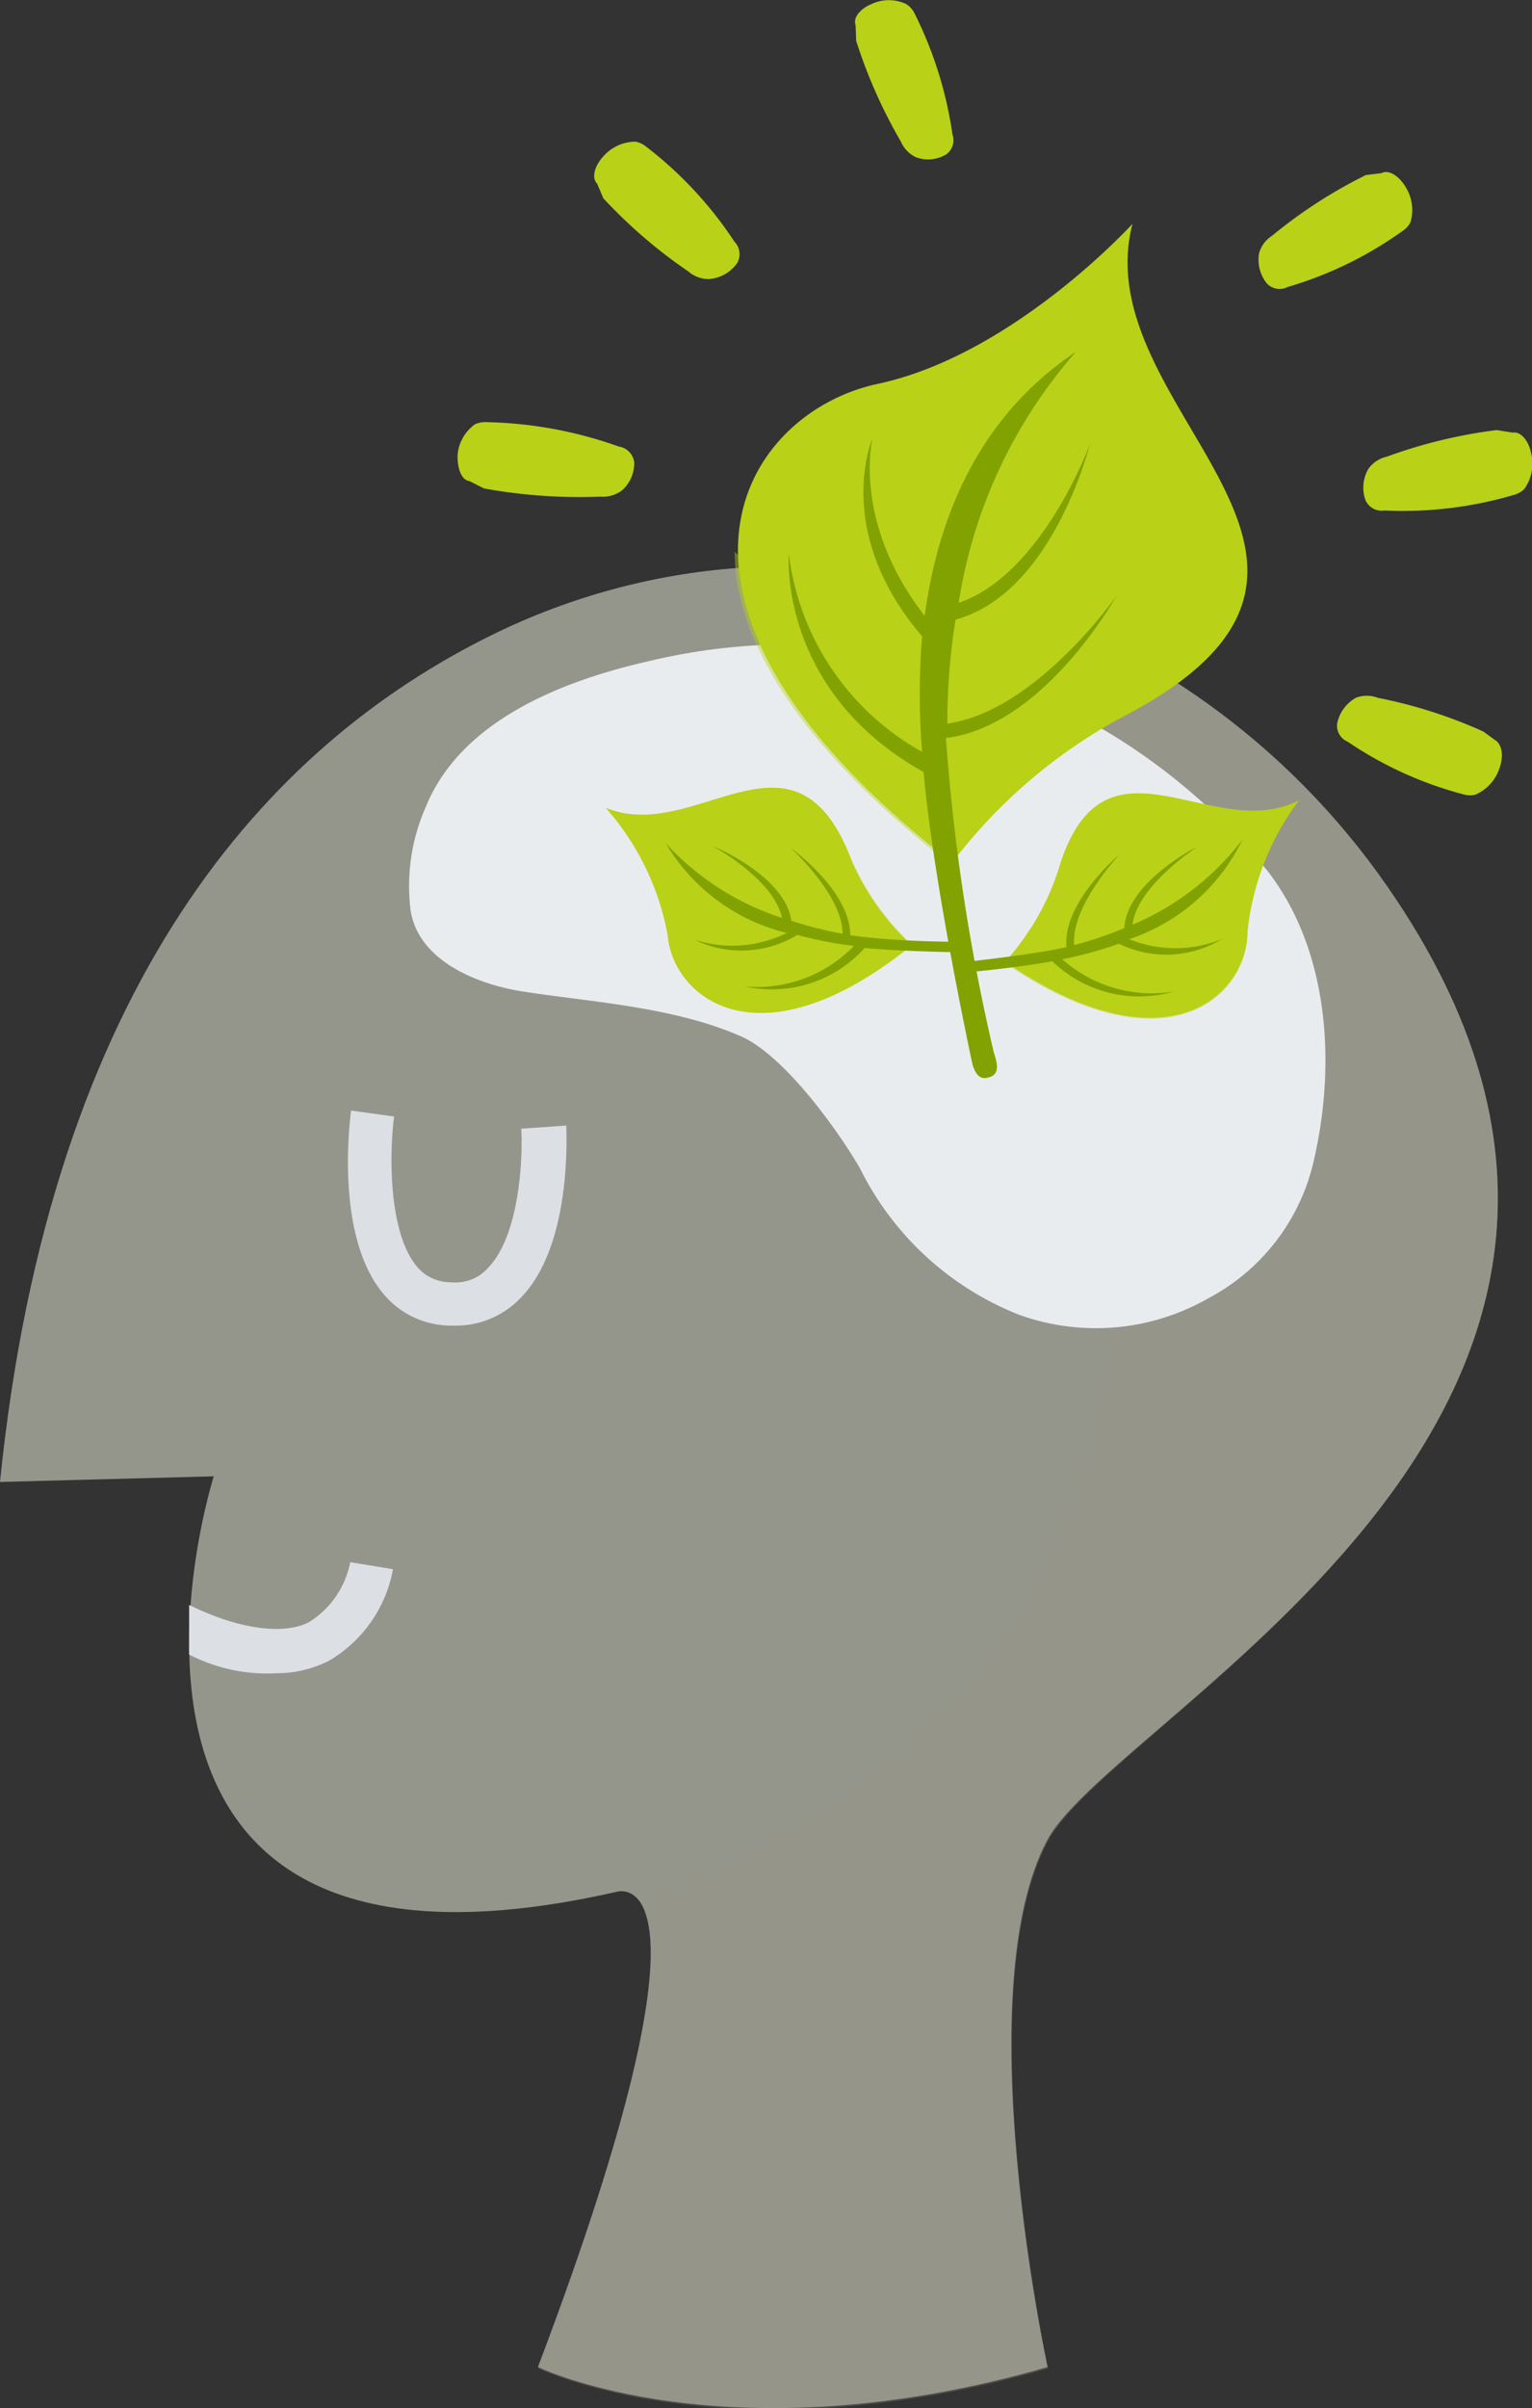
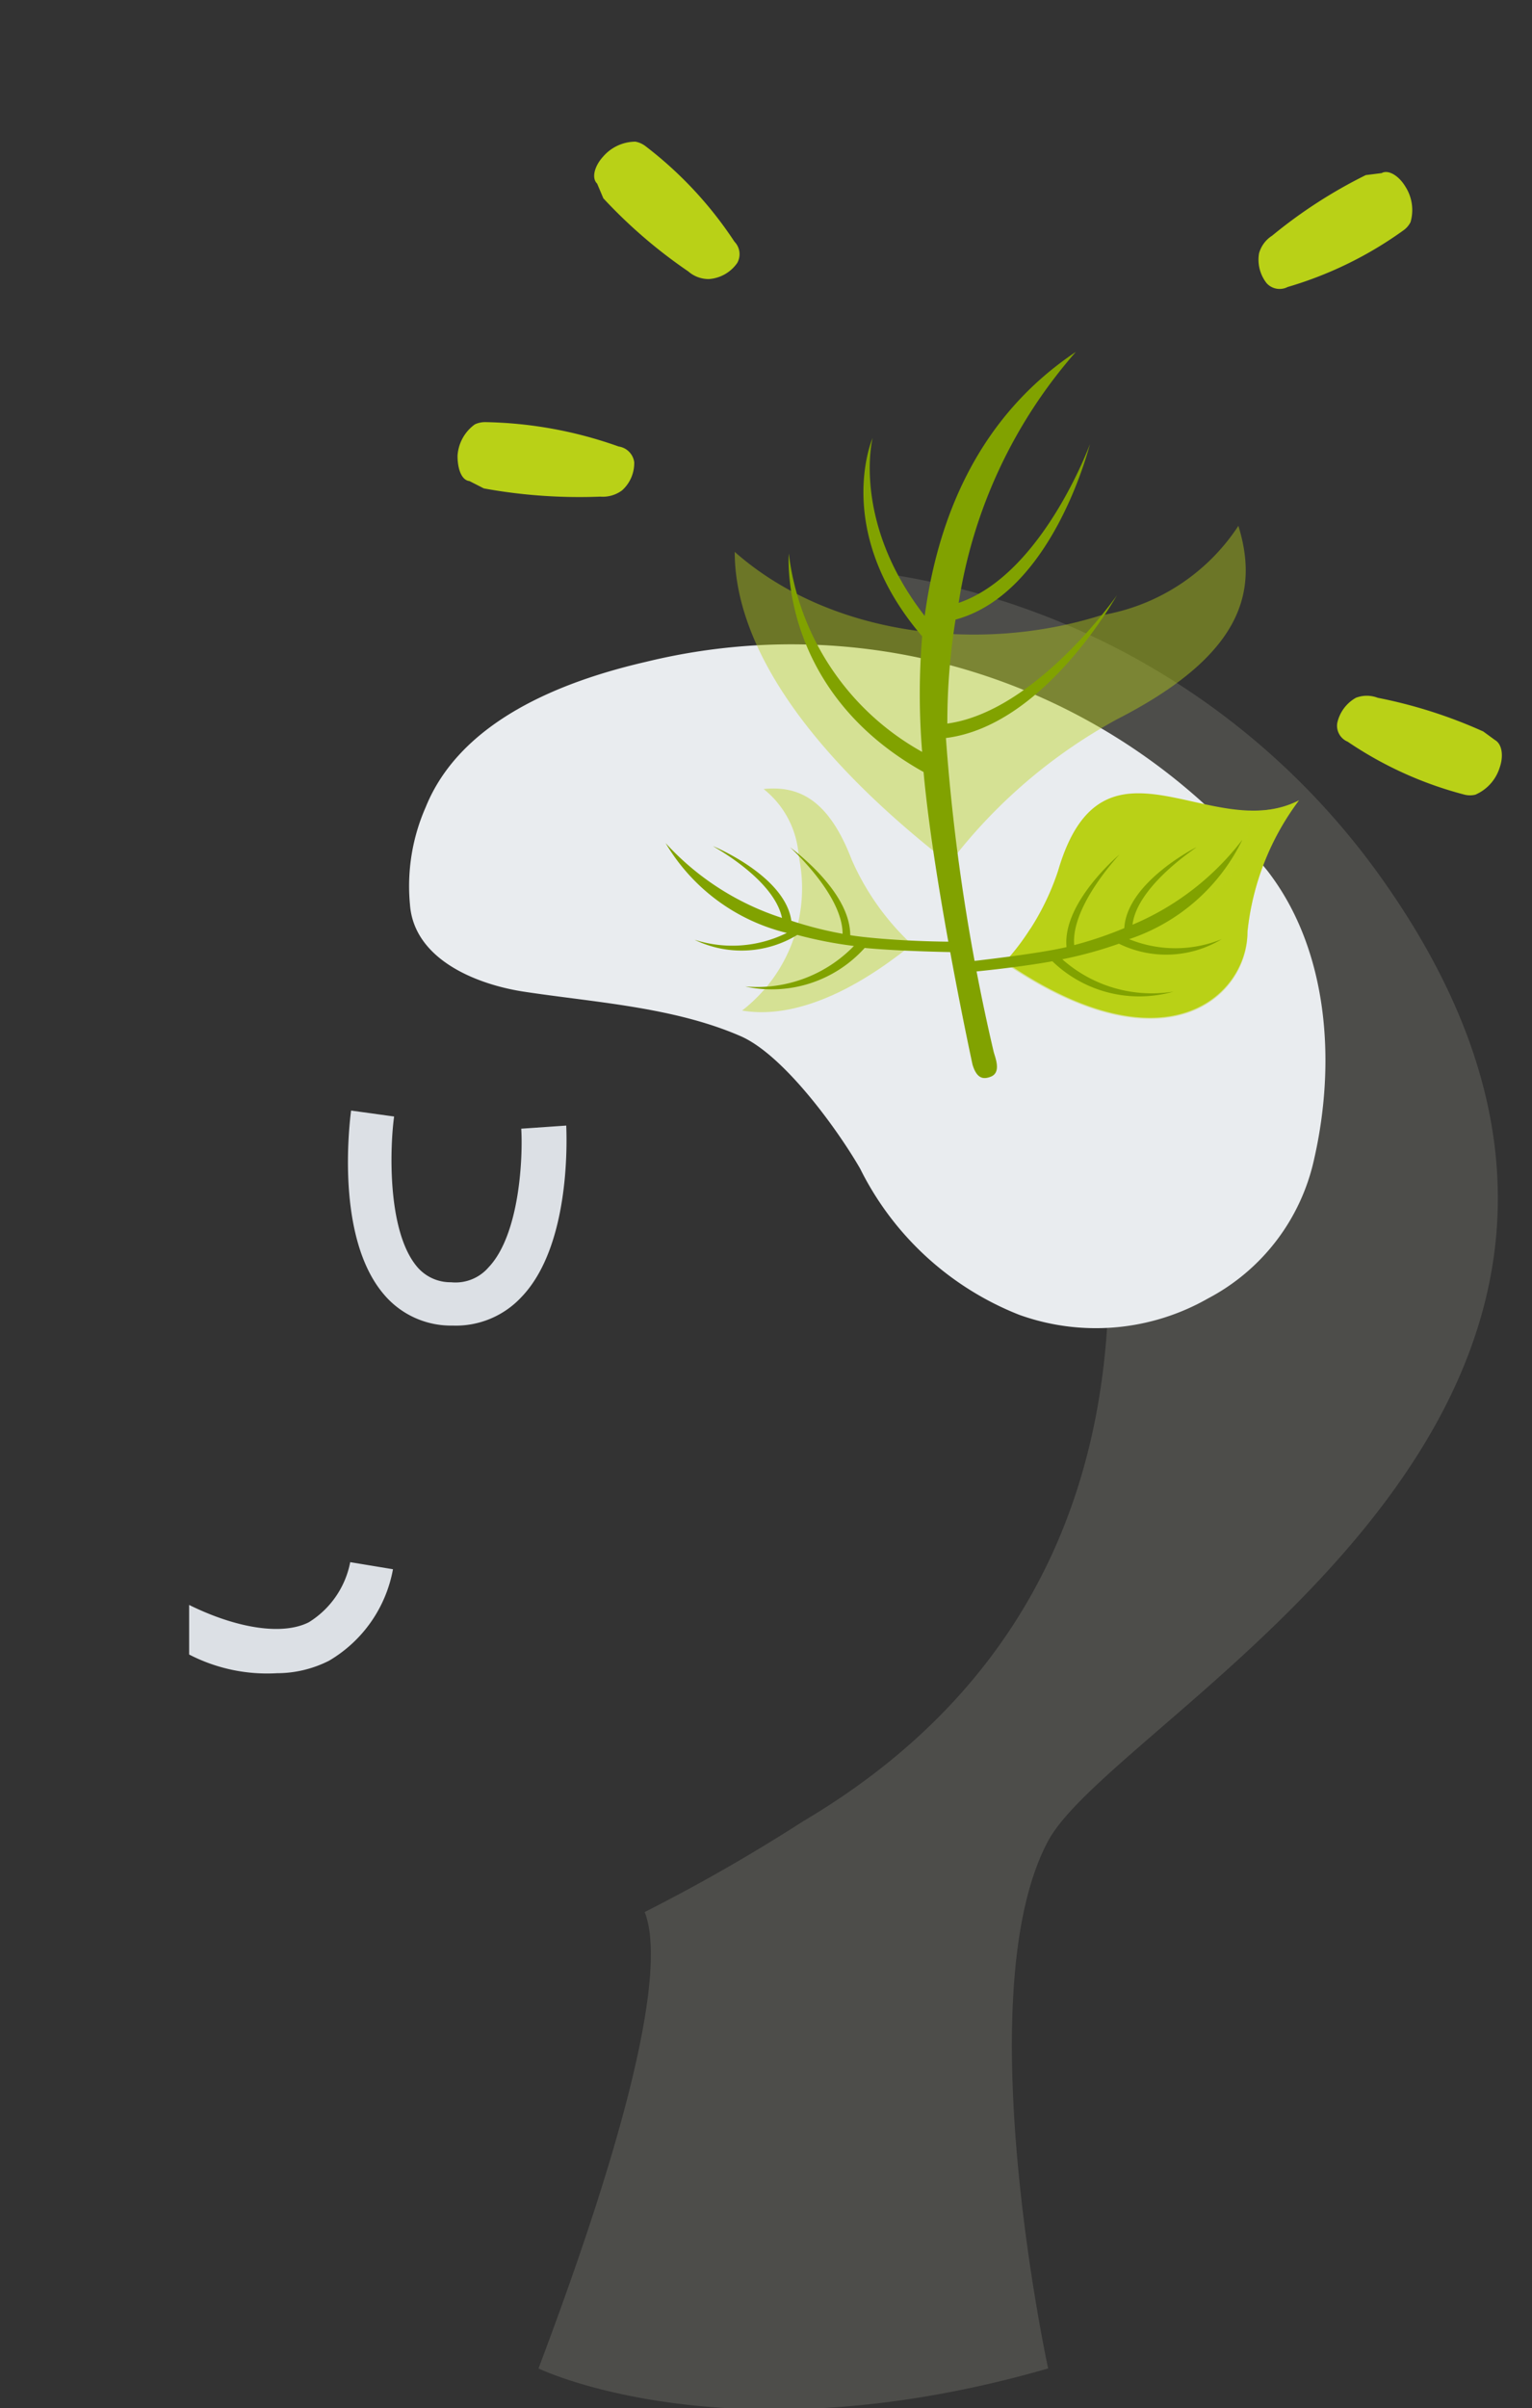
<svg xmlns="http://www.w3.org/2000/svg" viewBox="0 0 54.11 85">
  <rect x="0" y="0" width="54.11" height="85" fill="#333333" stroke="none" />
  <defs>
    <style>.cls-1{isolation:isolate;}.cls-2,.cls-3{fill:#95968b;}.cls-3{opacity:0.27;}.cls-3,.cls-7{mix-blend-mode:multiply;}.cls-4{fill:#dce0e5;}.cls-5{fill:#e9ecef;}.cls-6,.cls-7{fill:#b9d117;}.cls-7{opacity:0.42;}.cls-8{fill:#81a200;}</style>
  </defs>
  <title>Ресурс 9</title>
  <g class="cls-1">
    <g id="Слой_2" data-name="Слой 2">
      <g id="Layer_1" data-name="Layer 1">
-         <path class="cls-2" d="M19,83.55s6.71,3.26,18,0c0,0-2.88-13.25,0-18.62C39.46,60.43,61.73,49.63,49,31.29c-7.09-10.21-20.47-14.36-31.62-8.88C9.47,26.3,1.79,34.68,0,52.31l7.55-.2S1.41,71.39,21.76,66.78C21.76,66.78,25.88,65.38,19,83.55Z" />
        <path class="cls-3" d="M49,31.29a26.22,26.22,0,0,0-17.46-11c8.3,14.81,13.06,34.4-3.18,44a62.56,62.56,0,0,1-5.59,3.2c.53,1.33.38,5.17-3.75,16.11,0,0,6.71,3.26,18,0,0,0-2.88-13.25,0-18.62C39.46,60.43,61.73,49.63,49,31.29Z" />
        <path class="cls-4" d="M9.78,59.06a6,6,0,0,1-3.1-.66l0-1.75c1.66.82,3.29,1.09,4.23.61a3.21,3.21,0,0,0,1.46-2.12l1.51.25a4.73,4.73,0,0,1-2.26,3.23A4.08,4.08,0,0,1,9.78,59.06Z" />
        <path class="cls-4" d="M16,46.79h-.1a3.1,3.1,0,0,1-2.34-1.1c-1.71-2-1.22-6-1.16-6.49l1.52.21c-.14,1-.27,4,.8,5.29a1.54,1.54,0,0,0,1.21.56,1.54,1.54,0,0,0,1.32-.52c1.12-1.17,1.22-3.94,1.16-4.9L20,39.73c0,.17.23,4.18-1.59,6.06A3.16,3.16,0,0,1,16,46.79Z" />
        <path class="cls-5" d="M22.82,23.36c-3,.69-6.55,2.09-7.78,5.12a6.92,6.92,0,0,0-.56,3.45c.14,1.9,2.27,2.8,4,3.07,2.48.38,5.3.54,7.67,1.57,1.53.66,3.44,3.31,4.23,4.68A10.62,10.62,0,0,0,36,46.41a8,8,0,0,0,6.67-.58,7.32,7.32,0,0,0,3.75-4.94c.76-3.34.53-7.34-1.66-10.16A21.67,21.67,0,0,0,22.82,23.36Z" />
-         <path class="cls-6" d="M40,7.9s-4.21,4.63-9,5.65-9.2,7.75,2.63,16.9a18.66,18.66,0,0,1,5.92-5.09C50.27,19.85,38.27,14.55,40,7.9Z" />
        <path class="cls-7" d="M38.88,21.72c-4.23,1.34-9.54.75-12.93-2.24,0,2.89,2,6.66,7.58,11a18.66,18.66,0,0,1,5.92-5.09c4.46-2.28,5-4.52,4.29-6.83A7.2,7.2,0,0,1,38.88,21.72Z" />
        <path class="cls-8" d="M39.46,21s-2.86,4.11-6,4.54a22.83,22.83,0,0,1,.29-3.67c3.39-.92,4.69-6,4.75-6.2,0,0-1.68,4.6-4.64,5.61A17.45,17.45,0,0,1,38,12.42c-3.4,2.27-4.86,5.77-5.34,9.32-2.59-3.33-1.84-6.28-1.84-6.28s-1.44,3.28,1.75,7a25,25,0,0,0,0,4.08,9.28,9.28,0,0,1-4.71-7s-.4,4.83,4.76,7.71c.37,4.07,1.73,10.33,1.73,10.33.16.53.41.51.63.43.42-.15.15-.72.11-.91a70.93,70.93,0,0,1-1.68-11.05C36.86,25.62,39.35,21.16,39.46,21Z" />
-         <path class="cls-6" d="M21.39,28.51A9.31,9.31,0,0,1,23.58,33c.18,2.21,3.23,4.72,8.62.37a9.05,9.05,0,0,1-2.13-3C28.07,25.07,24.59,29.84,21.39,28.51Z" />
        <path class="cls-7" d="M28.21,30.22a5.46,5.46,0,0,1-2,5.45c1.45.25,3.47-.28,6-2.33a9.05,9.05,0,0,1-2.13-3c-.83-2.16-1.9-2.61-3.11-2.49A3.29,3.29,0,0,1,28.21,30.22Z" />
        <path class="cls-8" d="M30.54,33.46c.84.08,2.07.13,3.23.15,0-.12,0-.25,0-.37-1.54,0-3.06-.12-3.74-.23,0-1.54-2-3-2.12-3.1s1.85,1.62,1.85,3.05a13.22,13.22,0,0,1-1.81-.46c-.22-1.56-2.66-2.59-2.76-2.63S27.33,31,27.62,32.4a9.53,9.53,0,0,1-4.11-2.64,6.85,6.85,0,0,0,4.28,3.17,4.34,4.34,0,0,1-3.26.24A3.79,3.79,0,0,0,28.16,33a14.6,14.6,0,0,0,2,.39,4.76,4.76,0,0,1-3.84,1.43A4.41,4.41,0,0,0,30.54,33.46Z" />
        <path class="cls-6" d="M45.88,28.25a9.31,9.31,0,0,0-1.82,4.63c0,2.22-2.83,5-8.56,1.07a9,9,0,0,0,1.87-3.21C38.94,25.37,42.8,29.84,45.88,28.25Z" />
        <path class="cls-7" d="M45.88,28.25a3.5,3.5,0,0,1-1.74.36c0,3.88-4.27,4.71-7.76,4.18A9.82,9.82,0,0,1,35.5,34c5.73,3.9,8.57,1.14,8.56-1.07A9.31,9.31,0,0,1,45.88,28.25Z" />
        <path class="cls-8" d="M37.17,33.93c-.83.15-2,.3-3.21.41,0-.12,0-.25,0-.37,1.53-.17,3-.37,3.71-.54-.15-1.54,1.78-3.19,1.86-3.26s-1.71,1.77-1.59,3.19a13.25,13.25,0,0,0,1.77-.6c.09-1.58,2.43-2.8,2.54-2.85S40.17,31.23,40,32.64a9.53,9.53,0,0,0,3.88-3,6.85,6.85,0,0,1-4,3.51,4.34,4.34,0,0,0,3.27,0,3.79,3.79,0,0,1-3.63.16,14.55,14.55,0,0,1-2,.55A4.76,4.76,0,0,0,41.45,35,4.41,4.41,0,0,1,37.17,33.93Z" />
        <path class="cls-6" d="M52.39,25.82a17.06,17.06,0,0,0-3.73-1.19,1.07,1.07,0,0,0-.77,0,1.35,1.35,0,0,0-.66.9.61.61,0,0,0,.37.65,13.32,13.32,0,0,0,4.13,1.87.79.79,0,0,0,.38,0,1.54,1.54,0,0,0,.85-.93c.16-.44.09-.86-.16-1Z" />
-         <path class="cls-6" d="M52.86,15.18a17.76,17.76,0,0,0-3.88.94,1.09,1.09,0,0,0-.65.43,1.32,1.32,0,0,0-.1,1.11.63.63,0,0,0,.67.36,13.9,13.9,0,0,0,4.6-.56.82.82,0,0,0,.33-.19A1.52,1.52,0,0,0,54.08,16c-.09-.46-.38-.78-.65-.73Z" />
        <path class="cls-6" d="M48.24,6.18a17.24,17.24,0,0,0-3.31,2.14,1.08,1.08,0,0,0-.46.62A1.34,1.34,0,0,0,44.74,10a.62.62,0,0,0,.74.13,13.47,13.47,0,0,0,4.09-2,.79.79,0,0,0,.25-.29,1.53,1.53,0,0,0-.18-1.25c-.24-.4-.61-.61-.84-.48Z" />
-         <path class="cls-6" d="M30.24,1.44A17.81,17.81,0,0,0,31.82,5a1.08,1.08,0,0,0,.53.55,1.24,1.24,0,0,0,1.07-.1.62.62,0,0,0,.22-.71A13.94,13.94,0,0,0,32.28.43.81.81,0,0,0,32,.14a1.43,1.43,0,0,0-1.21,0c-.42.17-.67.5-.57.75Z" />
        <path class="cls-6" d="M21.31,7a17.63,17.63,0,0,0,3,2.58,1.09,1.09,0,0,0,.73.27,1.33,1.33,0,0,0,1-.57.63.63,0,0,0-.1-.75,13.75,13.75,0,0,0-3.14-3.37A.82.82,0,0,0,22.44,5a1.52,1.52,0,0,0-1.14.53c-.31.34-.41.76-.21.95Z" />
        <path class="cls-6" d="M17.09,17.24a18.81,18.81,0,0,0,4.11.29,1.14,1.14,0,0,0,.77-.22,1.29,1.29,0,0,0,.43-1,.65.65,0,0,0-.55-.55,14.76,14.76,0,0,0-4.7-.86.85.85,0,0,0-.38.08,1.48,1.48,0,0,0-.61,1.11c0,.46.14.86.42.89Z" />
      </g>
    </g>
  </g>
</svg>